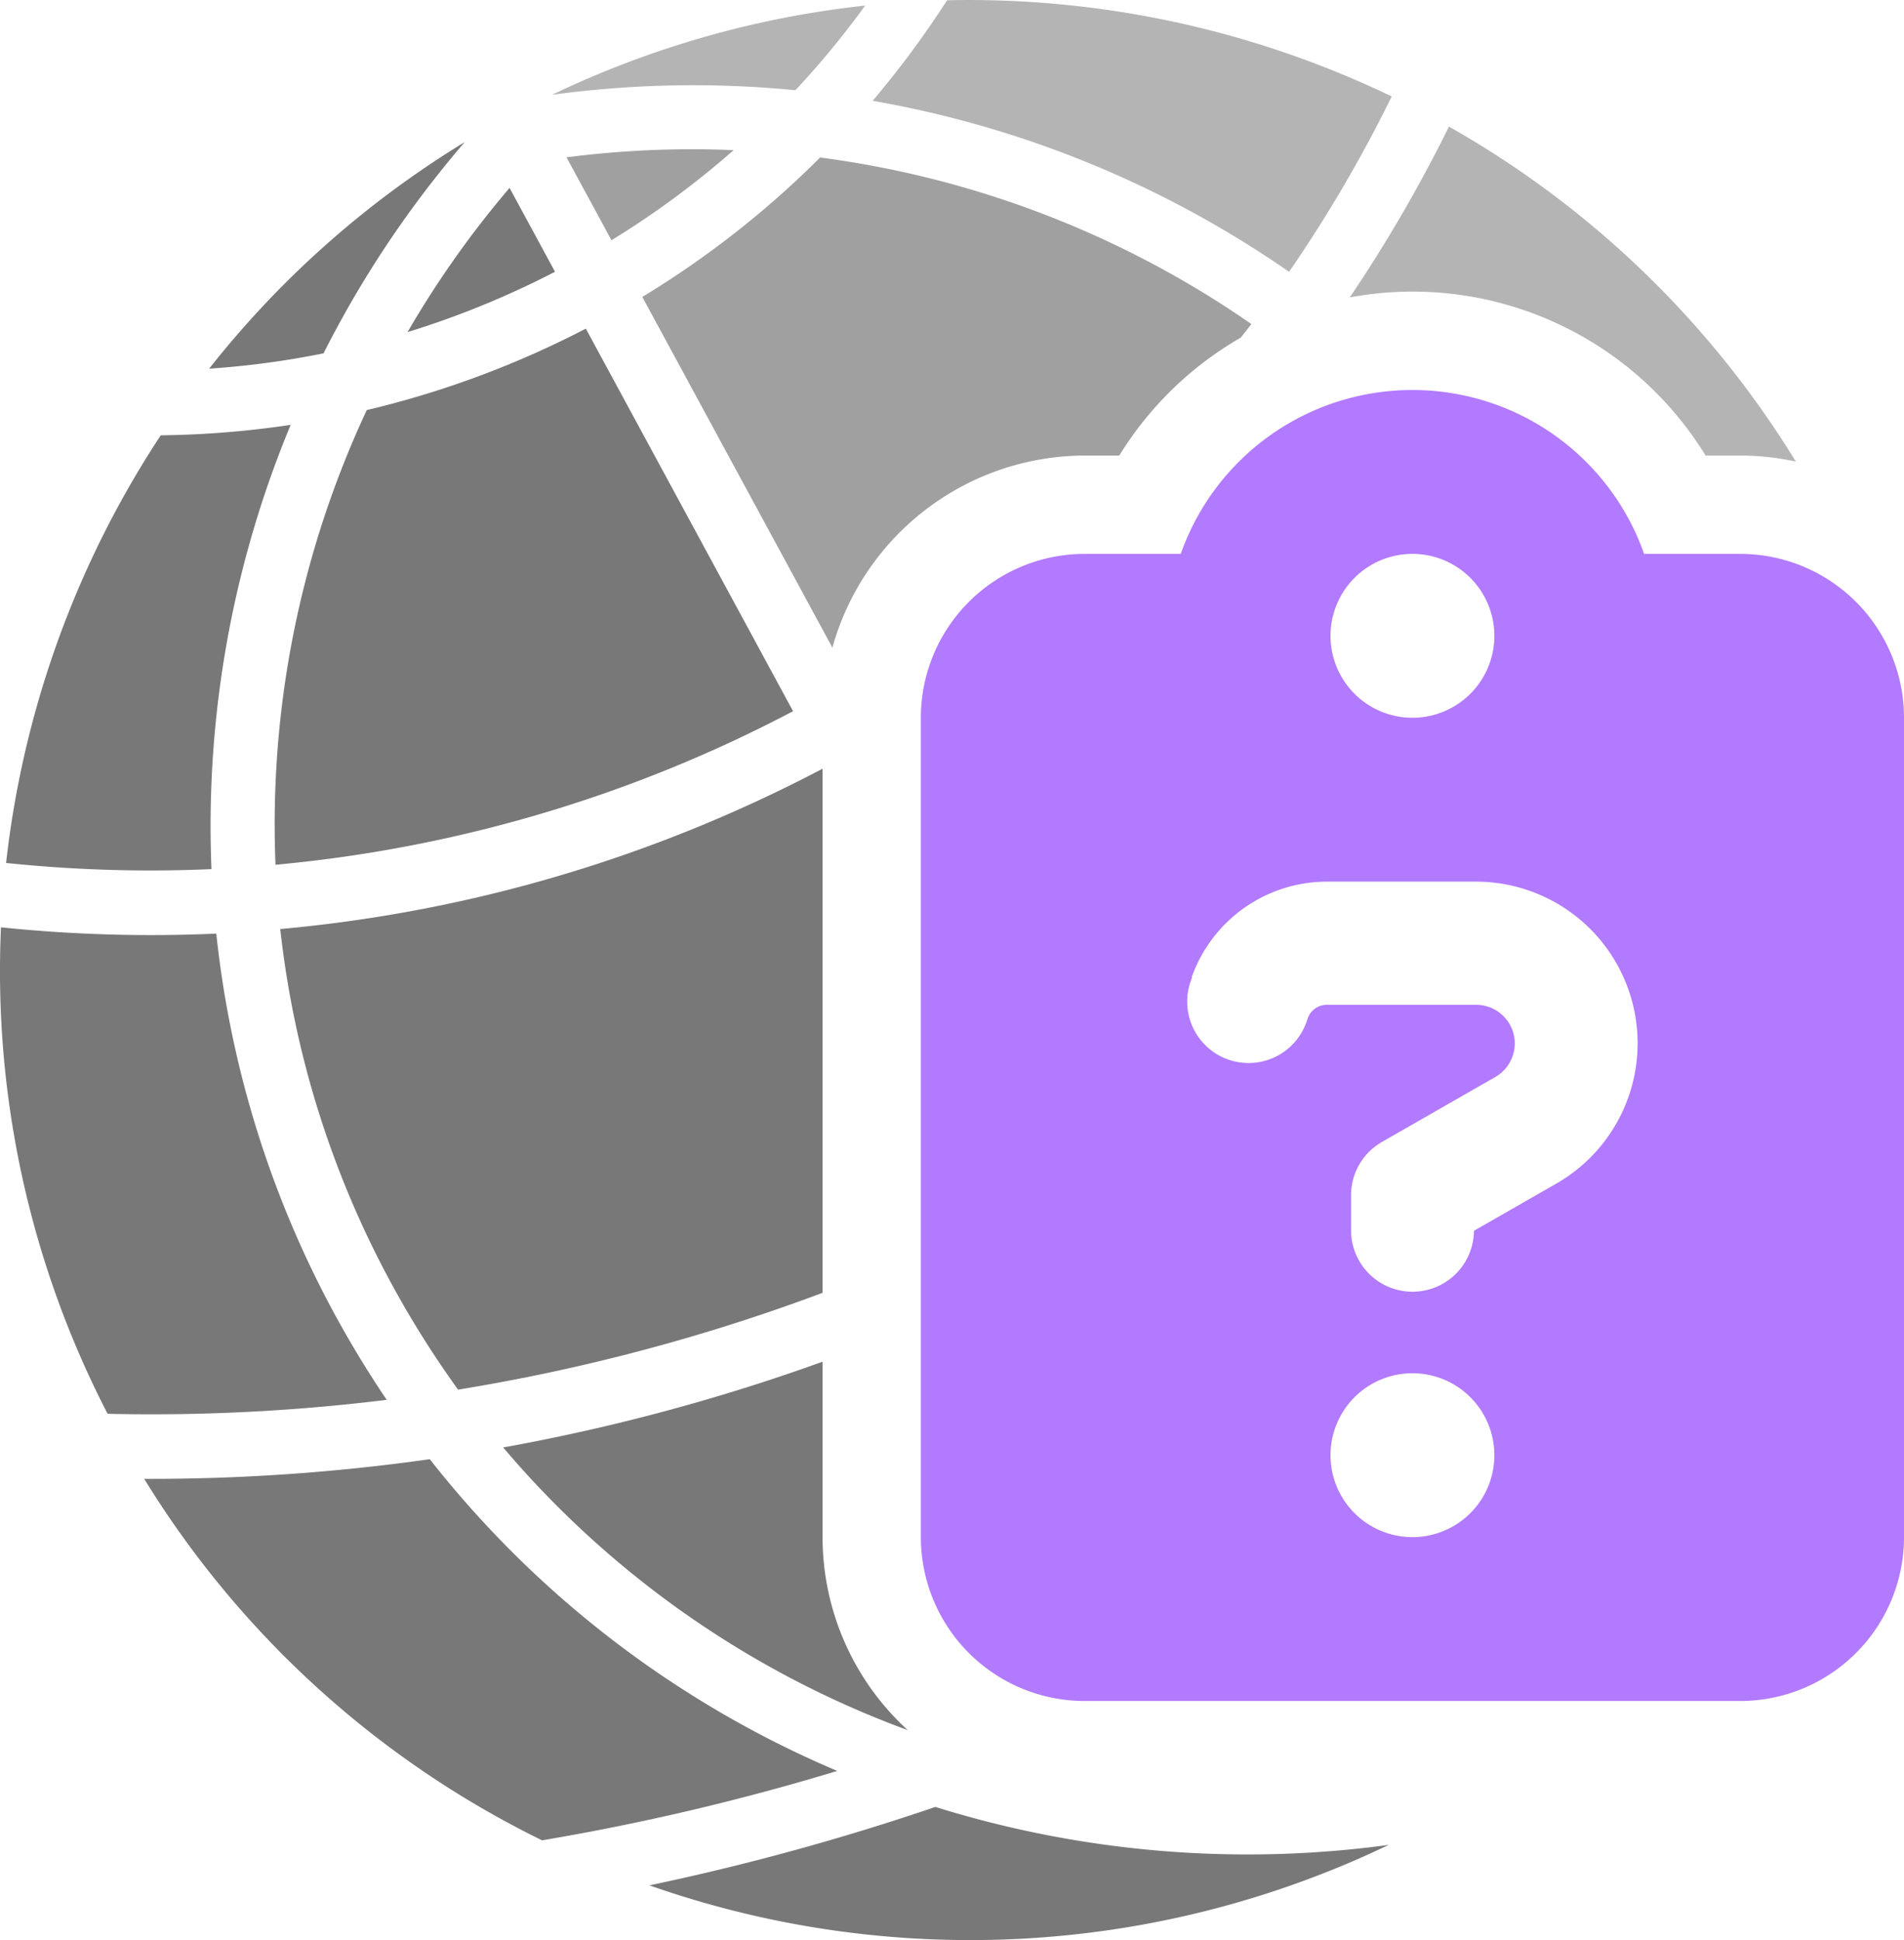
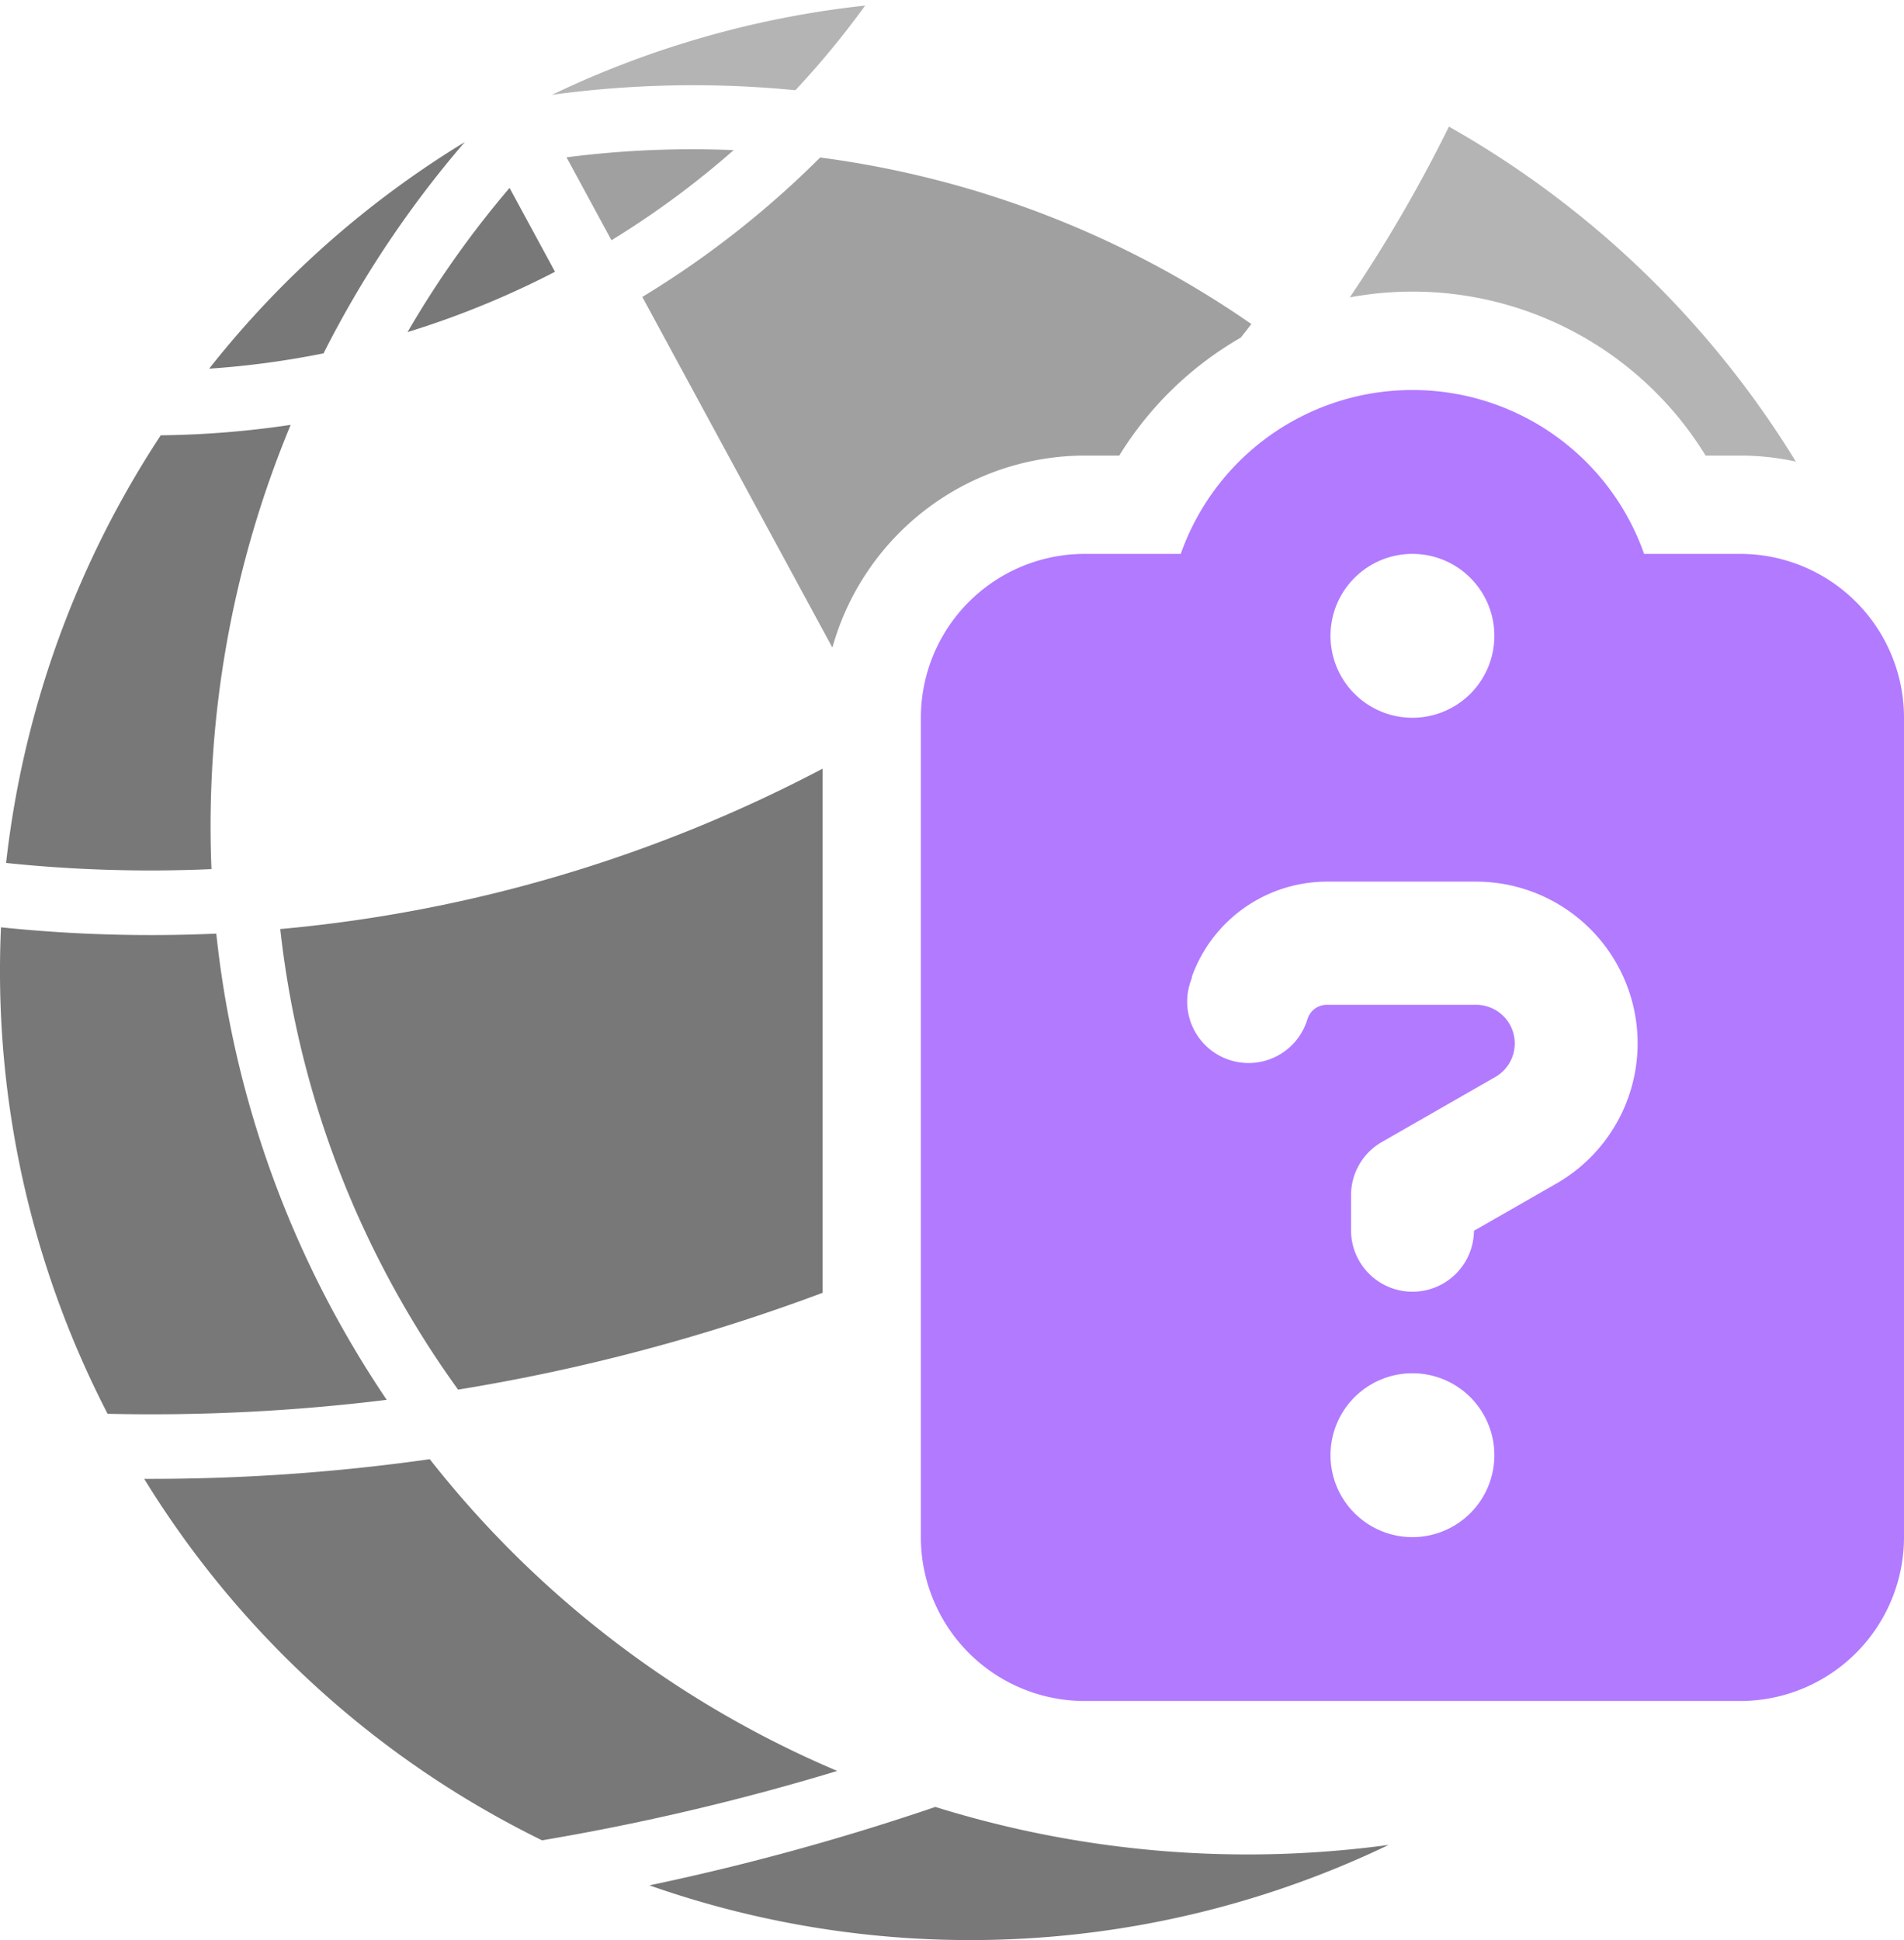
<svg xmlns="http://www.w3.org/2000/svg" viewBox="0 0 581 591.94">
  <defs>
    <style>.cls-1{fill:#787878;}.cls-2{fill:#b4b4b4;}.cls-3{fill:#a0a0a0;}</style>
  </defs>
  <g id="Layer_2" data-name="Layer 2">
    <g id="svg2848">
      <path class="cls-1" d="M141.82,43.35a294.19,294.19,0,0,0-78,69.14,268.31,268.31,0,0,0,34.91-4.68A319.13,319.13,0,0,1,141.82,43.35Z" />
      <path class="cls-2" d="M242.71,27.53A267.39,267.39,0,0,0,264,1.7a294,294,0,0,0-95.56,27.23A319.21,319.21,0,0,1,242.71,27.53Z" />
      <path class="cls-1" d="M169.36,82.92,155.49,57.33a298.84,298.84,0,0,0-31.13,44A272.46,272.46,0,0,0,169.36,82.92Z" />
      <path class="cls-3" d="M172.87,48,186.59,73.3a270.52,270.52,0,0,0,37.28-27.49A299.69,299.69,0,0,0,172.87,48Z" />
-       <path class="cls-2" d="M424.68,29.43A297.72,297.72,0,0,0,289,.08a290,290,0,0,1-22.72,30.68A318.76,318.76,0,0,1,393.36,82.94,424.15,424.15,0,0,0,424.68,29.43Z" />
      <path class="cls-1" d="M64.53,265.18A318.67,318.67,0,0,1,88.7,129.63a289.36,289.36,0,0,1-39.65,3.19A297.47,297.47,0,0,0,1.86,263.3,423.76,423.76,0,0,0,64.53,265.18Z" />
      <path class="cls-3" d="M331,139h10.54a105.1,105.1,0,0,1,37.09-36c1.08-1.37,2.17-2.74,3.22-4.13A298.84,298.84,0,0,0,250.26,48.06,288.67,288.67,0,0,1,196,90.6l58,107A80.11,80.11,0,0,1,331,139Z" />
-       <path class="cls-1" d="M84.07,263.85A421.54,421.54,0,0,0,242,217L178.76,100.27a289.83,289.83,0,0,1-66.84,24.85A298.53,298.53,0,0,0,84.07,263.85Z" />
      <path class="cls-2" d="M520.46,139H531a79.44,79.44,0,0,1,17,1.84A293.84,293.84,0,0,0,442.14,38.63a444.61,444.61,0,0,1-30.26,52.11A104.91,104.91,0,0,1,520.46,139Z" />
      <path class="cls-1" d="M102.13,401A312.43,312.43,0,0,1,66,284.86,444.26,444.26,0,0,1,.3,282.94,294.17,294.17,0,0,0,32.83,431.37,585.76,585.76,0,0,0,118,427.11Q109.51,414.54,102.13,401Z" />
      <path class="cls-1" d="M85.52,283.47a293.88,293.88,0,0,0,33.9,108.14A298.29,298.29,0,0,0,139.78,424,585.23,585.23,0,0,0,251,394.46V234.54A440.55,440.55,0,0,1,85.52,283.47Z" />
      <path class="cls-1" d="M131.15,445.22a606.79,606.79,0,0,1-87.15,6A294.32,294.32,0,0,0,165.41,561.51a726.54,726.54,0,0,0,90.07-21.17A313.62,313.62,0,0,1,131.15,445.22Z" />
-       <path class="cls-1" d="M251,469V415.48a604.27,604.27,0,0,1-97.46,26.16A295,295,0,0,0,277,527.89,79.79,79.79,0,0,1,251,469Z" />
      <path class="cls-1" d="M285.42,551.32a746.83,746.83,0,0,1-87.25,23.93,295.25,295.25,0,0,0,225.58-12.34A320.18,320.18,0,0,1,285.42,551.32Z" />
      <path fill="#b27aff" d="M431,119a74.91,74.91,0,0,0-70.7,50H331a50,50,0,0,0-50,50V469a50,50,0,0,0,50,50H531a50,50,0,0,0,50-50V219a50,50,0,0,0-50-50H501.7A74.91,74.91,0,0,0,431,119Zm0,50a25,25,0,1,1-25,25A25,25,0,0,1,431,169ZM363.66,298.11A43.82,43.82,0,0,1,404.91,269h45.54A49.33,49.33,0,0,1,475,361.08l-25.23,14.45a18.75,18.75,0,0,1-37.5-.31V364.67a18.7,18.7,0,0,1,9.45-16.25l34.61-19.84a11.79,11.79,0,0,0-5.86-22H404.91a6.15,6.15,0,0,0-5.86,4.14l-.32.93a18.73,18.73,0,1,1-35.31-12.5l.31-.93ZM406,444a25,25,0,1,1,25,25A25,25,0,0,1,406,444Z" />
    </g>
  </g>
</svg>